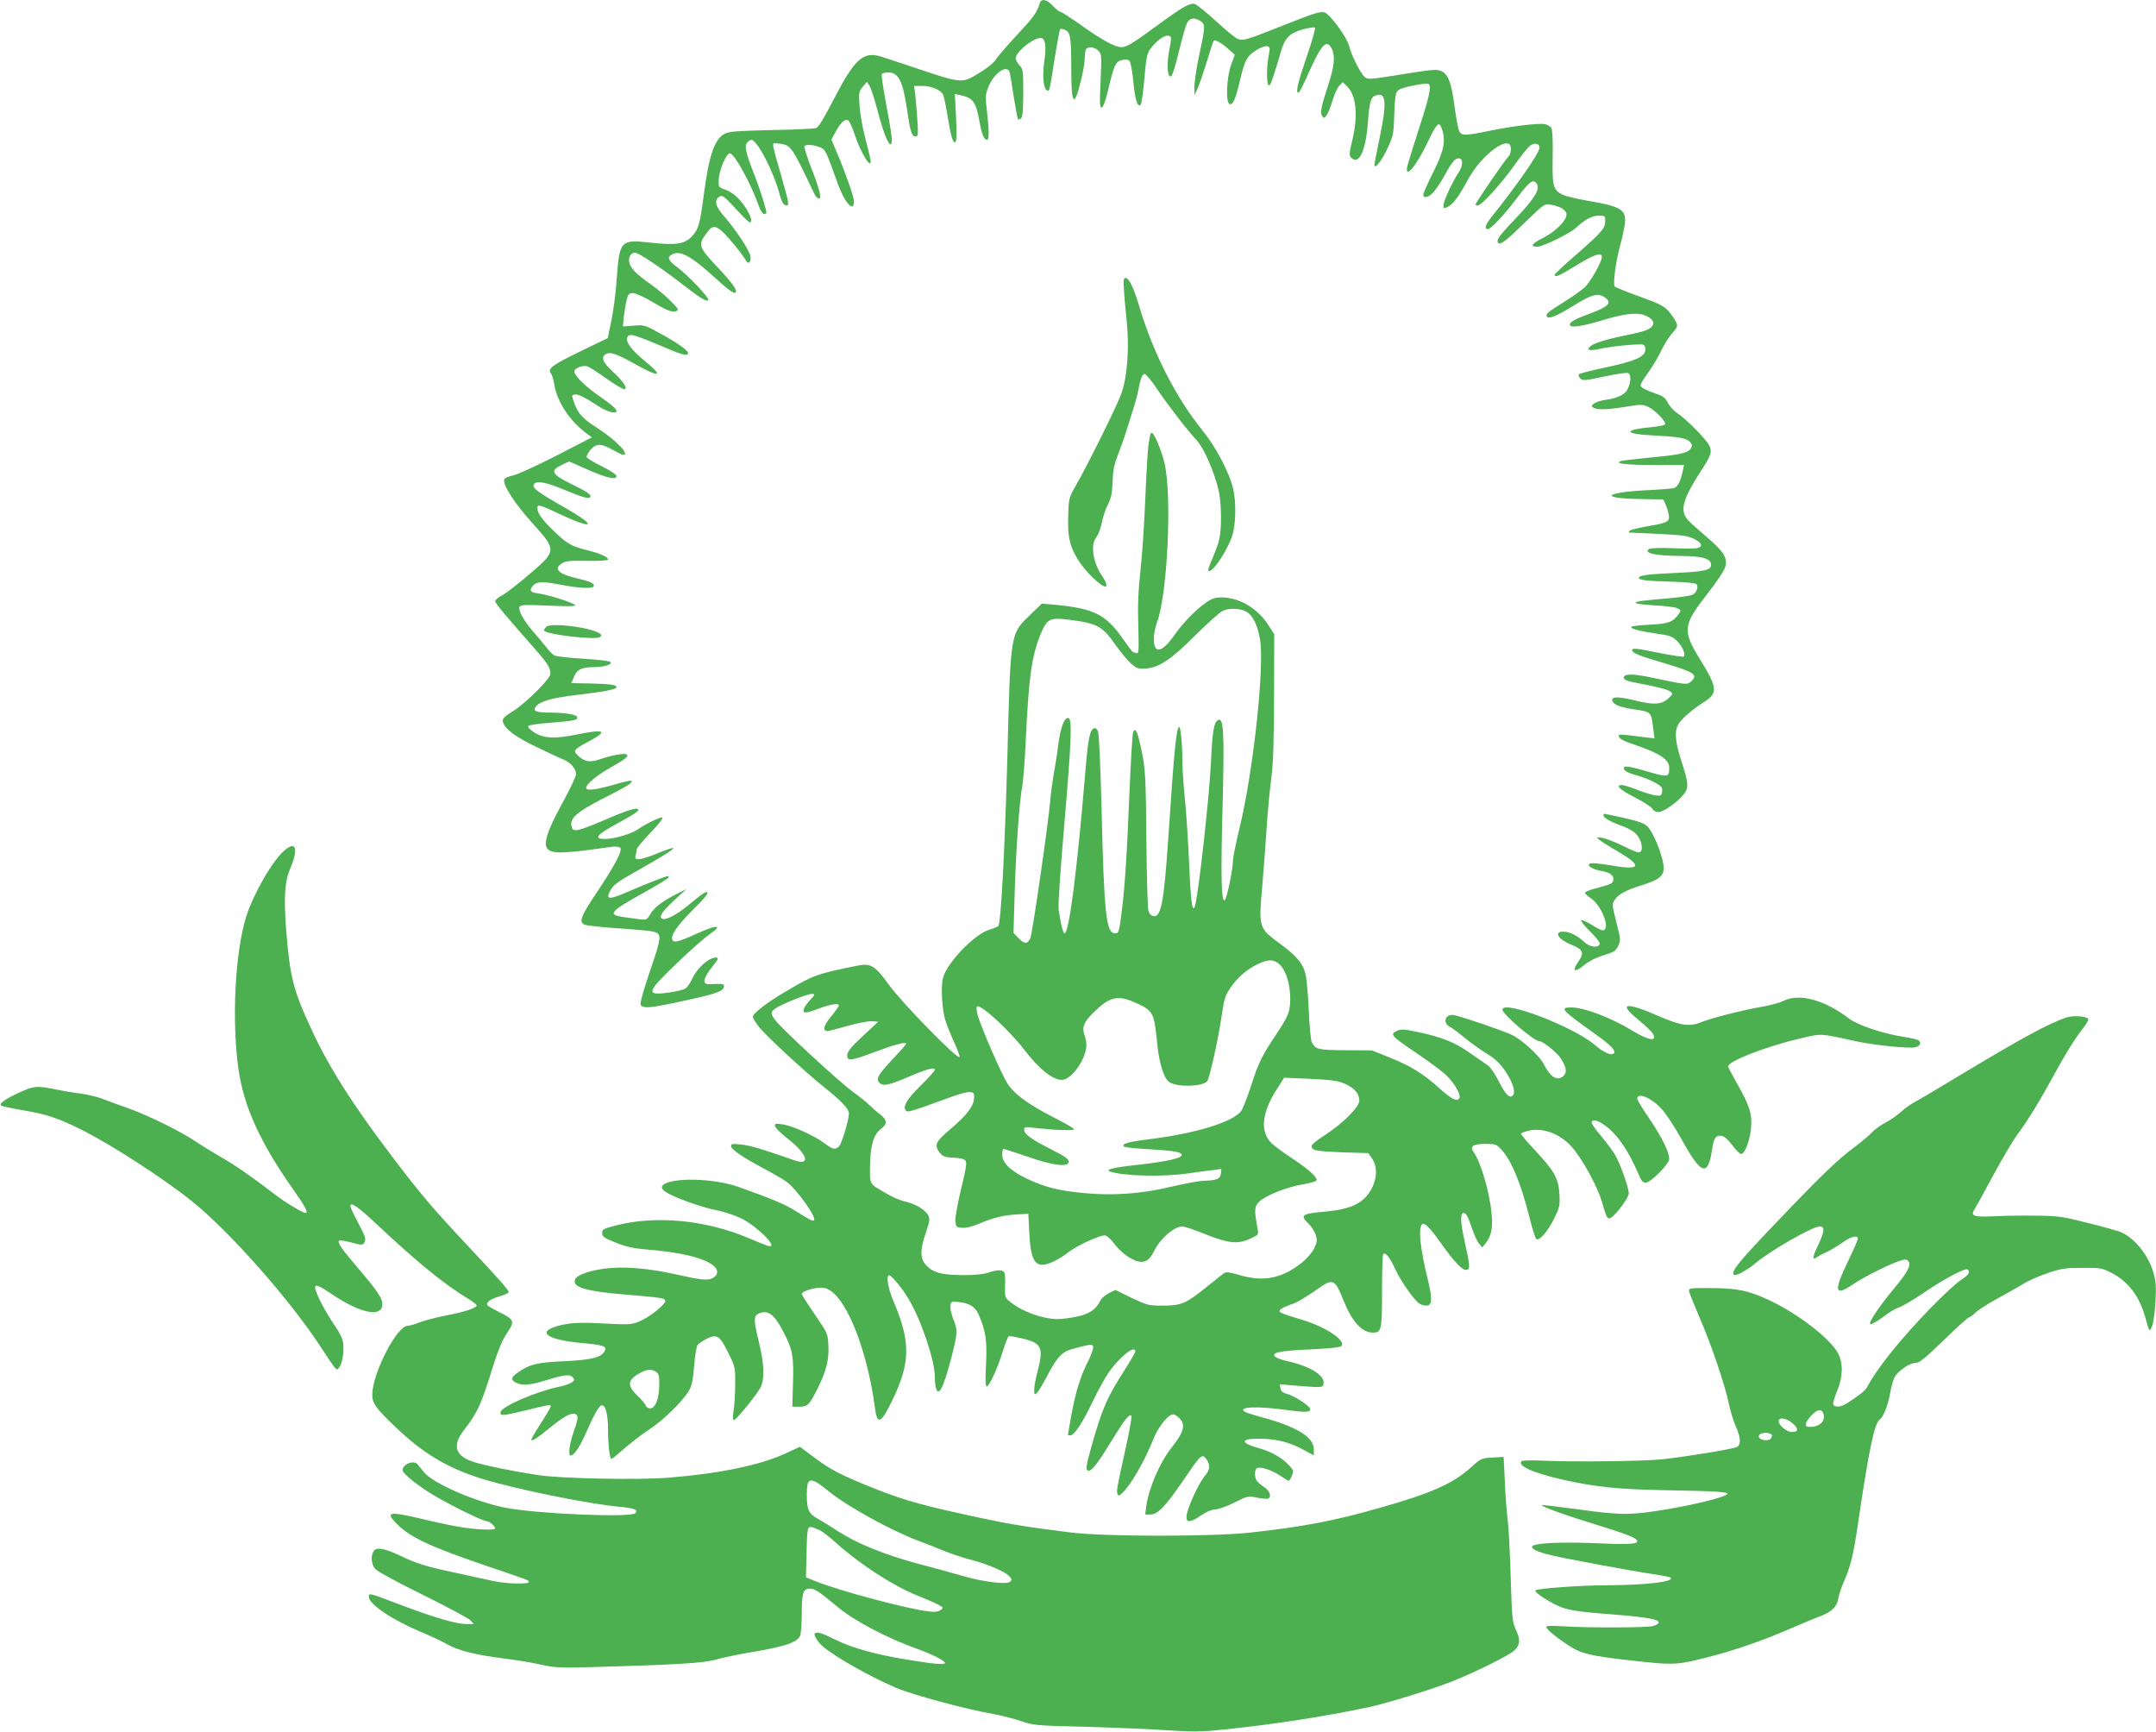
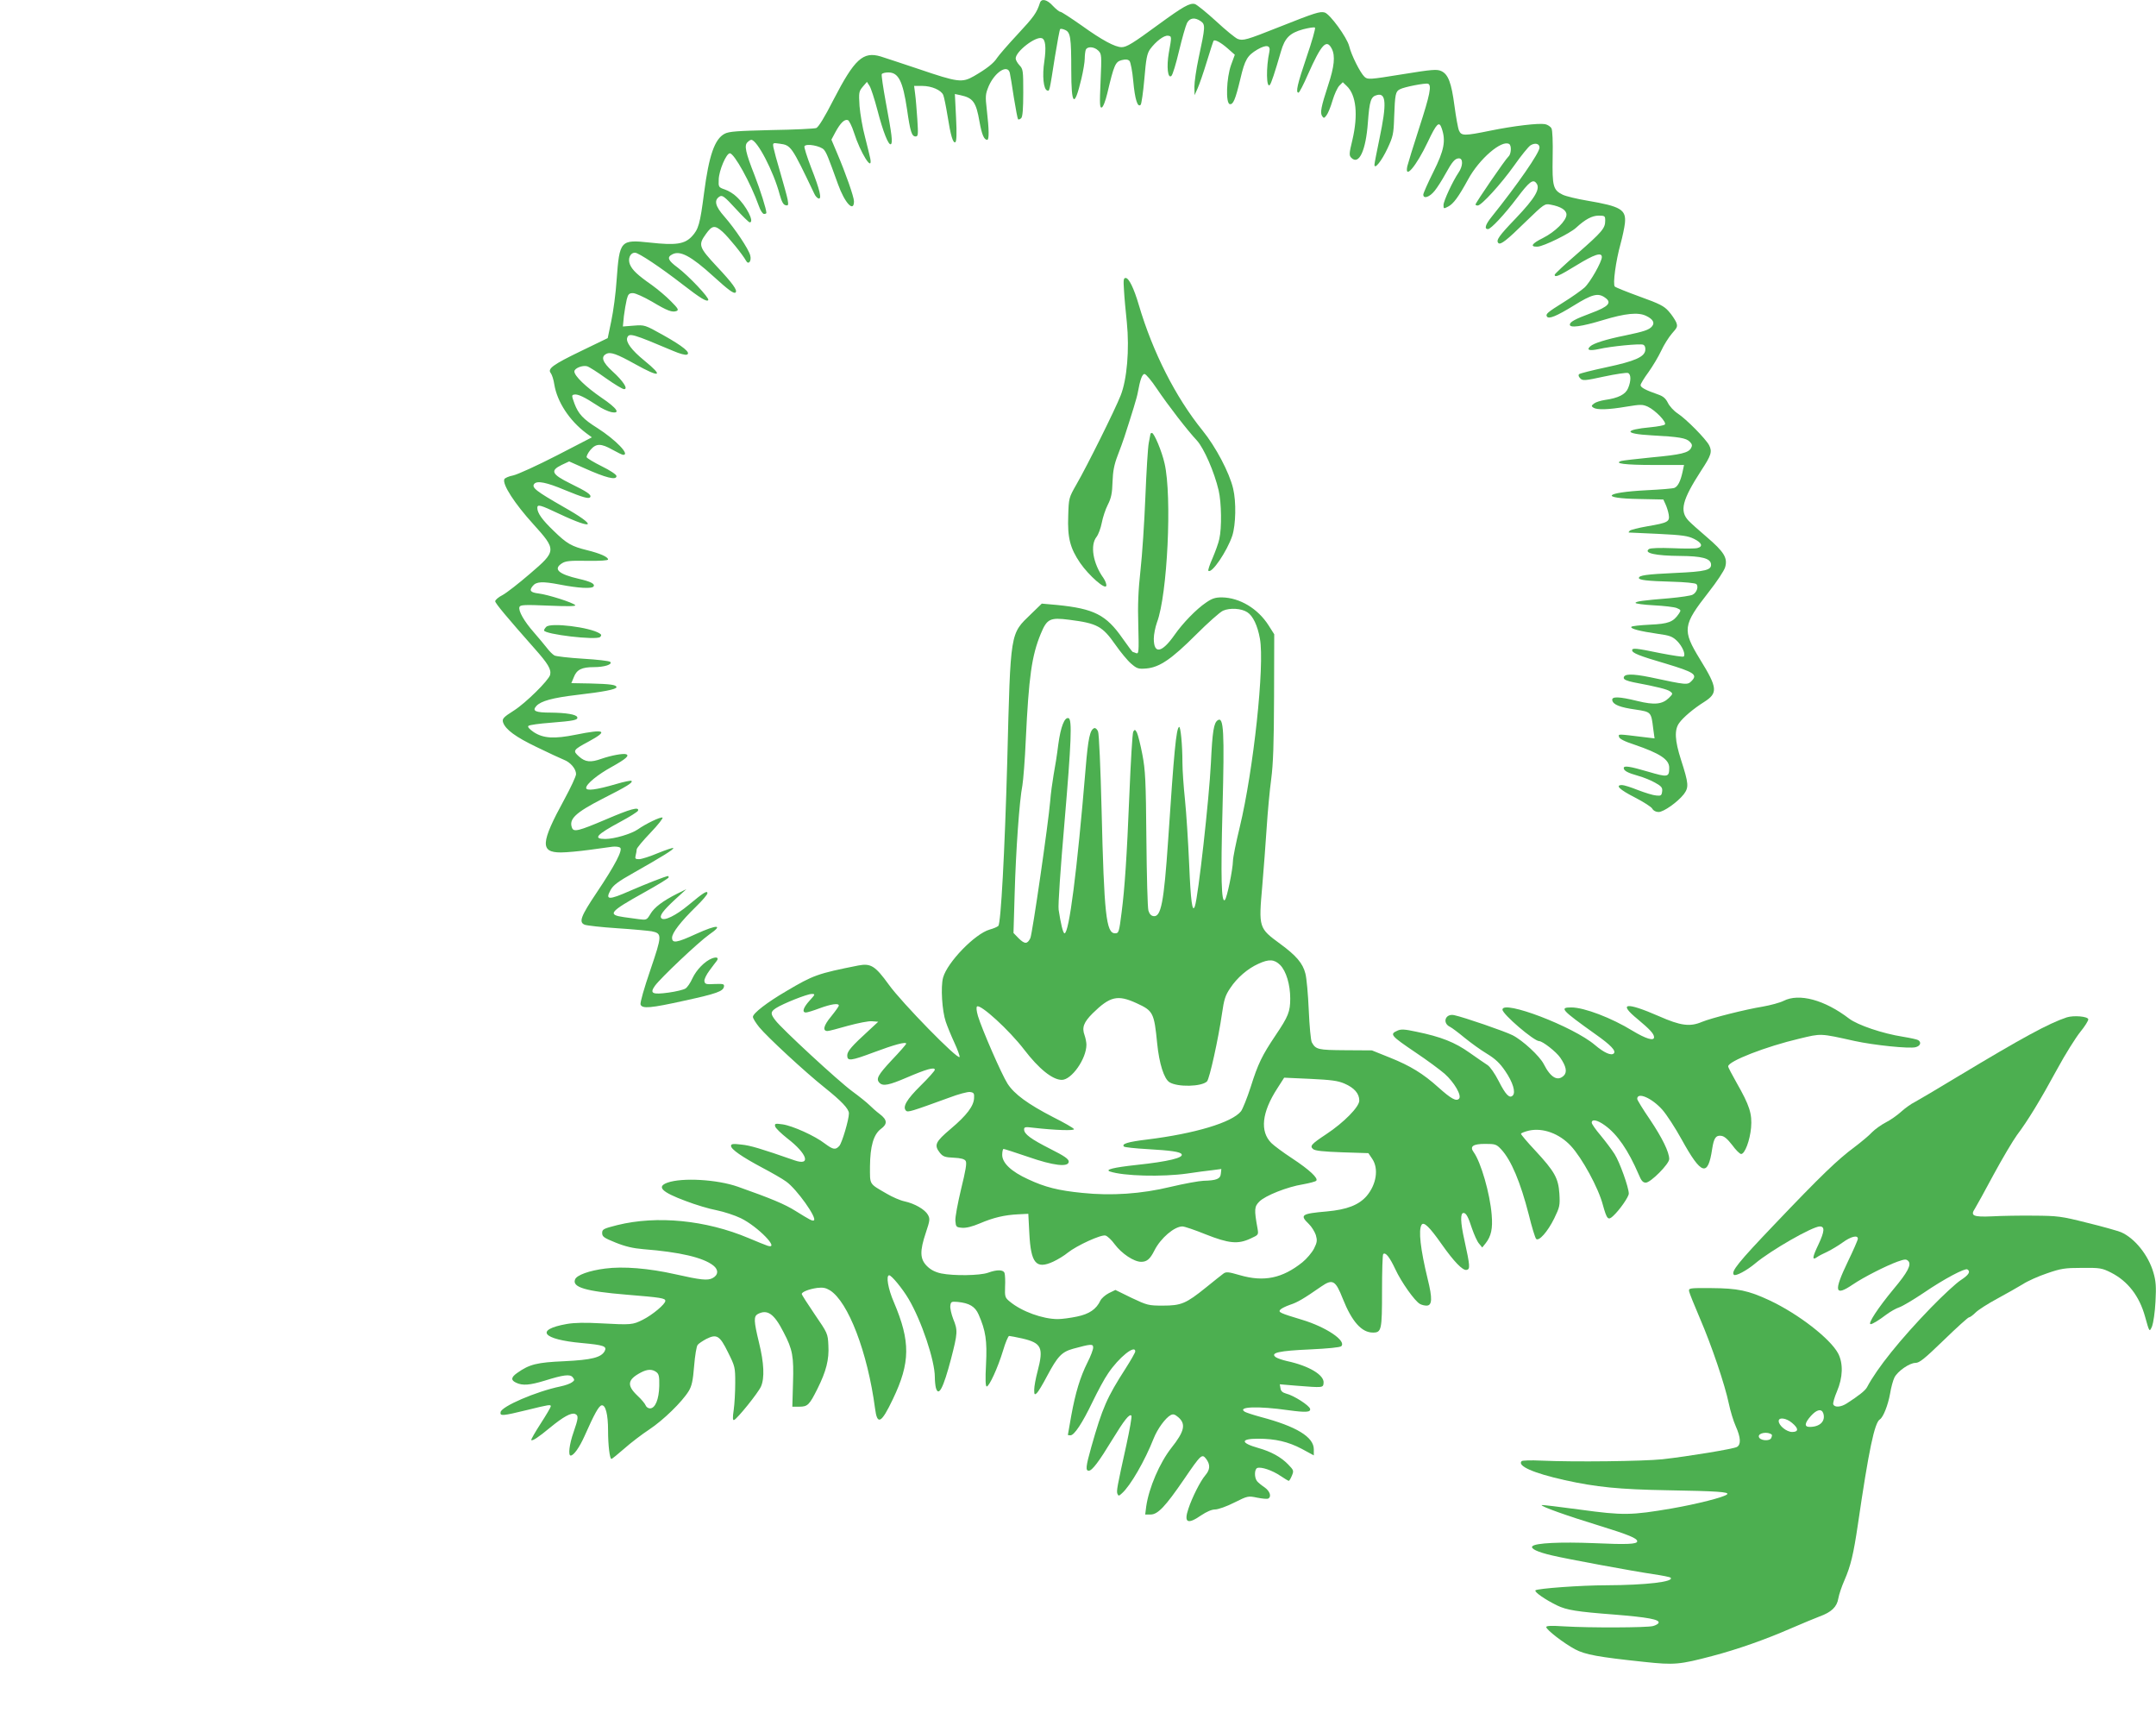
<svg xmlns="http://www.w3.org/2000/svg" version="1.0" width="1280pt" height="1028pt" viewBox="0 0 1280 1028" preserveAspectRatio="xMidYMid meet">
  <g transform="translate(0,1028) scale(0.1,-0.1)" fill="#4caf50" stroke="none">
    <path d="M6174 10263 c-19 -59 -36 -83 -131 -185 -58 -62 -113 -126 -123 -141 -20 -32 -62 -65 -138 -109 -70 -40 -95 -37 -327 42 -99 33 -201 67 -227 75 -104 31 -155 -16 -279 -256 -54 -106 -90 -164 -103 -169 -12 -4 -131 -10 -266 -12 -202 -5 -252 -8 -278 -22 -59 -31 -93 -128 -122 -351 -24 -186 -33 -216 -73 -259 -43 -45 -94 -53 -248 -36 -176 19 -181 13 -198 -220 -5 -80 -20 -190 -32 -246 l-21 -101 -157 -76 c-170 -82 -202 -106 -181 -132 7 -9 17 -39 21 -68 17 -102 89 -213 189 -288 l34 -25 -209 -108 c-115 -59 -231 -112 -258 -118 -27 -5 -51 -16 -53 -23 -12 -31 62 -145 171 -265 140 -155 140 -160 -19 -296 -65 -56 -138 -113 -162 -126 -24 -12 -44 -29 -44 -37 0 -12 73 -99 234 -281 79 -89 100 -123 92 -156 -9 -33 -145 -167 -214 -211 -65 -41 -72 -50 -65 -72 15 -42 75 -86 198 -145 72 -35 145 -69 163 -76 39 -15 72 -54 72 -85 0 -13 -32 -81 -70 -151 -141 -258 -144 -314 -20 -314 33 0 108 7 167 15 59 8 122 17 139 19 17 2 37 0 45 -5 19 -12 -29 -104 -139 -268 -94 -140 -107 -175 -71 -190 13 -5 101 -15 194 -21 94 -6 185 -15 204 -18 63 -13 62 -24 -8 -230 -37 -108 -62 -195 -58 -205 10 -26 61 -21 260 23 193 42 230 56 235 83 3 16 -3 18 -55 16 -51 -3 -58 -1 -61 17 -2 11 12 39 30 63 18 24 37 50 43 57 14 19 1 26 -28 15 -42 -16 -92 -67 -116 -118 -12 -27 -31 -55 -42 -61 -11 -7 -56 -18 -100 -24 -96 -13 -113 -5 -81 40 34 47 258 259 323 305 86 59 49 61 -79 3 -115 -53 -142 -57 -142 -22 0 29 52 96 144 186 36 35 66 70 66 78 0 18 -22 5 -112 -70 -76 -63 -144 -96 -161 -79 -14 14 8 44 80 111 l68 62 -55 -27 c-85 -43 -136 -81 -159 -121 -21 -35 -23 -36 -69 -30 -26 4 -65 9 -88 12 -100 14 -85 32 116 144 83 46 150 87 150 92 0 4 -2 8 -3 8 -13 0 -130 -46 -227 -88 -127 -56 -148 -55 -115 5 16 29 44 50 140 104 166 94 239 139 232 145 -3 3 -44 -11 -91 -30 -47 -20 -98 -36 -112 -36 -22 0 -25 3 -20 23 3 12 6 28 6 35 0 8 37 52 82 99 46 48 77 88 71 90 -13 5 -101 -38 -146 -70 -39 -27 -140 -57 -193 -57 -76 0 -54 25 91 103 54 29 100 58 103 65 8 25 -44 11 -193 -53 -160 -68 -189 -75 -199 -49 -20 52 20 90 182 173 146 74 181 96 171 106 -4 3 -44 -5 -91 -19 -120 -35 -178 -42 -178 -23 0 23 68 79 152 125 84 47 107 67 85 75 -17 6 -88 -7 -146 -27 -64 -23 -96 -20 -133 13 -39 35 -37 39 58 90 118 64 96 75 -77 40 -129 -26 -193 -22 -250 15 -26 18 -38 31 -32 37 6 6 66 14 133 19 137 11 163 16 157 33 -5 16 -65 26 -157 27 -92 0 -112 10 -86 39 27 30 97 49 241 66 156 18 235 33 235 46 0 14 -36 19 -156 22 l-112 2 15 36 c17 44 47 59 118 59 63 0 113 16 98 31 -6 6 -78 14 -162 19 -83 5 -159 14 -169 19 -11 6 -31 26 -46 46 -15 19 -50 61 -77 92 -58 66 -93 128 -85 150 5 13 30 14 174 8 116 -5 164 -4 157 3 -15 16 -161 62 -216 69 -50 6 -59 17 -36 45 21 26 57 28 161 8 107 -21 191 -26 200 -11 10 15 -17 29 -87 45 -122 28 -154 58 -101 92 21 14 48 17 150 15 78 -1 124 2 124 8 0 15 -47 36 -124 55 -93 23 -120 38 -199 115 -68 65 -97 106 -97 136 0 23 16 19 130 -35 214 -101 230 -74 24 42 -160 92 -190 114 -172 136 17 20 73 9 182 -37 107 -44 143 -54 150 -42 9 14 -18 32 -118 81 -111 55 -121 76 -52 110 l45 21 88 -39 c131 -59 193 -74 193 -48 0 9 -38 34 -87 58 -48 24 -88 48 -90 54 -2 6 8 26 22 43 34 40 63 40 132 1 29 -16 57 -30 63 -30 42 0 -44 89 -153 159 -85 53 -113 84 -136 144 -18 50 -18 52 -1 55 21 4 62 -16 135 -64 27 -19 65 -36 83 -40 59 -12 37 22 -58 86 -93 64 -160 129 -160 155 0 19 47 38 75 31 12 -3 62 -35 112 -71 51 -36 99 -65 108 -65 26 0 -5 48 -69 106 -59 54 -70 86 -37 103 25 14 63 0 171 -60 151 -84 173 -75 55 21 -76 62 -111 110 -101 136 11 29 31 23 275 -80 35 -15 70 -25 79 -21 26 10 -23 50 -141 116 -109 61 -110 61 -175 56 l-64 -5 6 62 c4 33 12 78 17 99 8 31 14 37 37 37 15 0 65 -23 112 -50 92 -55 121 -66 147 -56 14 6 8 16 -33 57 -27 28 -78 71 -114 97 -86 60 -116 89 -130 122 -14 34 1 70 30 70 21 0 152 -87 282 -188 106 -82 145 -106 153 -93 7 13 -116 143 -182 193 -57 42 -65 61 -32 78 46 25 111 -9 244 -130 90 -82 123 -106 132 -96 13 12 -17 54 -112 155 -106 114 -111 127 -64 192 37 52 53 54 99 13 36 -33 117 -132 140 -173 14 -25 33 0 24 33 -9 37 -90 158 -153 230 -55 62 -64 98 -28 120 15 9 29 -1 93 -71 42 -46 80 -83 85 -83 30 0 -20 99 -79 153 -16 16 -47 35 -68 42 -38 13 -39 15 -37 59 1 53 45 156 66 156 26 0 123 -175 172 -312 9 -27 23 -48 31 -48 8 0 14 3 14 6 0 22 -36 135 -70 223 -54 137 -62 177 -43 196 8 8 18 15 23 15 35 0 133 -188 169 -325 12 -43 22 -61 35 -63 16 -4 18 0 12 34 -4 21 -24 92 -43 158 -20 67 -38 134 -41 150 -5 29 -4 29 37 23 67 -9 70 -13 205 -296 6 -14 17 -26 25 -29 22 -7 9 50 -43 182 -25 65 -43 122 -40 128 11 18 96 2 116 -21 16 -21 23 -38 83 -204 40 -112 95 -171 95 -102 0 26 -49 166 -101 288 l-33 78 24 45 c30 55 54 78 74 71 7 -3 24 -36 36 -74 38 -120 112 -238 97 -155 -3 15 -17 72 -31 127 -15 55 -29 138 -33 185 -5 81 -4 87 19 115 l25 29 16 -25 c8 -13 29 -77 46 -142 34 -131 66 -211 80 -203 12 8 6 56 -30 249 -16 87 -27 162 -24 167 4 6 21 10 39 10 60 0 86 -51 111 -219 19 -133 28 -161 51 -161 15 0 16 11 10 103 -4 56 -9 123 -13 150 l-6 47 48 0 c56 0 113 -25 125 -54 5 -12 16 -66 25 -121 19 -121 33 -167 47 -159 7 5 9 52 4 146 l-7 140 33 -7 c75 -16 93 -41 113 -156 14 -78 27 -109 46 -109 12 0 11 62 -2 174 -10 87 -9 96 11 145 37 84 112 131 125 79 3 -13 14 -78 24 -146 11 -68 22 -126 25 -130 4 -3 12 0 19 7 8 8 12 54 12 151 0 130 -1 140 -22 162 -13 14 -23 32 -23 41 0 42 120 134 156 120 21 -8 26 -54 14 -138 -13 -84 -5 -165 17 -172 14 -5 13 -11 46 200 14 87 28 161 31 164 3 4 17 1 30 -5 31 -14 36 -44 36 -238 0 -212 18 -228 60 -52 11 46 20 100 20 120 0 20 3 43 6 52 9 22 50 20 75 -5 19 -19 20 -27 13 -181 -6 -136 -5 -160 7 -156 8 2 22 38 33 84 40 170 48 187 85 197 24 6 37 5 47 -5 6 -7 17 -61 22 -119 10 -110 26 -159 44 -141 5 5 15 75 22 154 10 121 16 150 34 176 34 46 82 83 106 80 23 -3 23 -3 5 -103 -14 -81 -6 -153 15 -136 8 6 28 73 46 149 18 75 39 149 47 165 16 31 46 36 82 11 28 -20 27 -33 -13 -219 -14 -66 -25 -142 -25 -170 l1 -50 18 40 c10 22 35 94 55 160 20 65 38 121 40 123 8 9 43 -10 83 -45 l43 -38 -22 -60 c-28 -78 -33 -228 -8 -233 20 -4 33 25 63 150 27 115 41 138 101 174 54 31 80 26 71 -14 -20 -92 -18 -219 3 -196 8 9 29 71 66 199 23 80 52 109 131 131 35 9 67 14 71 10 4 -4 -18 -82 -50 -175 -55 -162 -66 -211 -48 -211 5 0 30 48 56 108 81 182 111 213 142 152 21 -42 15 -105 -22 -216 -42 -129 -49 -164 -35 -184 9 -13 12 -12 25 5 9 11 25 50 36 88 11 37 29 77 41 89 l20 20 23 -22 c57 -53 69 -172 34 -321 -20 -82 -20 -92 -6 -106 45 -45 86 43 98 210 10 132 18 154 55 163 54 14 57 -53 14 -258 -16 -77 -30 -148 -30 -156 0 -31 43 23 78 98 32 69 36 84 39 185 5 136 8 152 34 165 25 14 150 38 167 33 23 -8 12 -64 -52 -261 -35 -108 -67 -212 -71 -229 -17 -83 54 2 121 143 53 112 68 127 83 83 26 -74 15 -131 -49 -259 -33 -66 -60 -127 -60 -135 0 -28 38 -15 68 23 16 20 44 64 62 97 42 76 58 95 82 95 25 0 24 -46 -3 -85 -34 -50 -89 -168 -89 -192 0 -23 1 -23 28 -9 31 16 61 57 118 161 66 122 200 237 244 210 15 -9 12 -61 -5 -75 -16 -13 -195 -274 -195 -284 0 -3 6 -6 13 -6 22 0 138 127 217 238 40 57 83 110 96 119 27 17 54 11 54 -13 0 -31 -131 -220 -285 -412 -37 -46 -44 -72 -21 -72 17 0 97 85 174 187 70 93 93 111 112 87 28 -32 -5 -88 -120 -209 -102 -106 -120 -132 -104 -148 13 -12 50 17 161 126 112 108 113 109 150 102 59 -11 93 -32 93 -59 0 -36 -68 -103 -140 -139 -67 -33 -79 -53 -31 -51 36 2 191 78 228 112 54 50 95 72 134 72 37 0 39 -2 39 -30 0 -45 -18 -66 -165 -195 -74 -64 -135 -121 -135 -126 0 -18 25 -8 129 56 106 65 151 80 151 49 0 -28 -69 -150 -103 -181 -18 -16 -74 -56 -124 -87 -96 -60 -108 -70 -99 -85 11 -17 58 3 159 65 108 67 144 77 185 48 44 -30 23 -54 -83 -93 -94 -35 -125 -52 -125 -68 0 -21 68 -12 197 27 132 40 209 48 256 25 40 -19 53 -41 35 -62 -17 -21 -48 -31 -158 -54 -115 -23 -190 -47 -209 -65 -24 -22 -5 -28 51 -16 74 17 244 33 263 26 10 -4 15 -16 13 -33 -5 -40 -62 -65 -231 -101 -84 -18 -156 -36 -162 -41 -6 -6 -3 -15 7 -25 14 -15 27 -14 142 11 70 15 133 24 141 21 19 -7 19 -47 1 -90 -15 -37 -58 -59 -137 -70 -26 -4 -55 -13 -65 -21 -17 -13 -17 -16 -4 -25 22 -14 89 -12 195 6 86 14 96 14 128 0 46 -22 114 -93 101 -106 -5 -5 -43 -12 -84 -16 -161 -15 -160 -39 3 -48 168 -9 207 -16 229 -38 14 -14 16 -23 8 -37 -15 -29 -60 -40 -234 -56 -89 -9 -169 -18 -180 -21 -48 -15 21 -24 190 -24 l182 0 -9 -42 c-12 -54 -27 -85 -48 -94 -9 -4 -83 -10 -166 -14 -251 -13 -281 -48 -45 -52 l145 -3 13 -28 c7 -15 16 -43 19 -61 7 -43 -4 -49 -127 -70 -52 -9 -99 -21 -104 -26 -6 -6 -8 -10 -6 -11 3 0 82 -4 175 -8 145 -7 177 -12 213 -30 46 -23 54 -45 20 -54 -12 -4 -78 -4 -147 -1 -78 3 -132 1 -141 -5 -34 -24 39 -40 185 -41 127 -1 178 -14 183 -47 5 -37 -31 -46 -213 -54 -170 -8 -215 -14 -215 -30 0 -12 50 -18 198 -22 75 -2 137 -8 143 -14 15 -15 2 -51 -22 -63 -10 -6 -72 -15 -137 -21 -160 -13 -202 -19 -202 -28 0 -4 48 -11 108 -14 59 -3 120 -10 136 -16 26 -11 27 -13 14 -33 -34 -50 -61 -61 -173 -66 -58 -3 -108 -8 -110 -13 -7 -11 52 -26 155 -41 74 -10 89 -16 117 -43 31 -31 52 -80 39 -92 -3 -4 -66 6 -139 20 -145 30 -167 32 -167 17 0 -16 41 -33 199 -79 169 -51 191 -65 154 -103 -25 -25 -26 -25 -246 22 -109 22 -157 21 -157 -4 0 -10 20 -18 58 -26 144 -27 201 -42 217 -54 18 -13 17 -15 -7 -39 -39 -38 -86 -43 -187 -18 -110 27 -154 28 -149 4 5 -26 46 -42 139 -55 92 -14 92 -14 104 -113 l8 -58 -59 7 c-164 20 -156 20 -152 2 2 -11 32 -27 91 -46 152 -52 207 -88 207 -137 0 -57 -8 -58 -124 -24 -109 32 -146 38 -146 22 0 -16 24 -29 85 -46 33 -9 79 -28 103 -42 36 -20 43 -29 40 -51 -3 -24 -7 -27 -35 -24 -18 1 -66 16 -108 32 -42 17 -84 30 -95 30 -43 0 -15 -27 75 -73 52 -27 100 -57 105 -68 6 -11 21 -19 37 -19 30 0 113 59 150 106 30 41 29 61 -17 204 -37 115 -40 178 -11 218 23 33 87 87 148 125 83 53 81 83 -24 253 -107 175 -103 202 51 399 48 61 92 127 98 148 16 55 -6 91 -110 180 -47 40 -95 83 -107 96 -55 58 -38 123 75 298 60 91 66 112 47 150 -20 38 -135 155 -187 189 -23 15 -49 44 -58 63 -13 26 -28 39 -57 49 -75 26 -105 42 -105 56 0 7 21 42 47 77 25 35 59 92 75 126 16 35 45 81 64 103 33 37 35 42 25 68 -7 15 -26 44 -44 64 -27 31 -54 45 -171 87 -77 28 -144 55 -149 60 -13 13 6 153 34 253 11 40 23 96 26 123 8 81 -24 100 -224 134 -60 10 -126 26 -145 35 -57 28 -63 49 -60 222 2 92 -1 161 -7 172 -6 11 -23 22 -38 25 -39 7 -185 -10 -327 -39 -152 -31 -170 -31 -184 1 -6 13 -18 80 -27 147 -18 137 -37 187 -78 206 -25 12 -54 10 -232 -19 -197 -32 -205 -32 -224 -15 -25 23 -78 128 -91 182 -13 52 -115 192 -146 200 -28 7 -55 -1 -269 -86 -196 -78 -215 -83 -247 -71 -13 5 -71 52 -128 105 -58 53 -115 99 -126 102 -30 8 -70 -15 -214 -120 -154 -113 -191 -136 -221 -136 -39 0 -117 42 -238 129 -63 44 -119 81 -126 81 -6 0 -26 16 -44 35 -34 38 -68 46 -77 18z" />
    <path d="M6673 8558 c2 -40 10 -127 17 -192 16 -160 1 -339 -37 -434 -33 -84 -200 -420 -262 -527 -45 -79 -46 -81 -49 -186 -5 -131 11 -193 71 -281 52 -75 150 -161 155 -135 2 9 -6 30 -17 46 -62 86 -80 195 -41 244 11 14 25 52 31 83 6 32 22 81 36 108 20 39 26 68 28 135 2 64 10 104 30 156 15 39 33 88 40 110 46 142 75 235 80 265 14 77 26 110 40 110 8 0 41 -39 73 -87 66 -98 180 -246 239 -309 41 -46 102 -184 128 -295 17 -73 19 -223 4 -288 -5 -25 -24 -76 -40 -114 -17 -38 -28 -71 -25 -75 20 -19 111 116 142 208 21 66 24 201 5 280 -22 94 -103 248 -182 345 -160 198 -295 464 -378 745 -29 99 -59 160 -78 160 -13 0 -14 -12 -10 -72z" />
    <path d="M6830 7703 c-1 -5 -5 -28 -10 -53 -5 -25 -14 -169 -20 -320 -6 -151 -19 -347 -29 -435 -13 -119 -17 -204 -13 -329 4 -156 3 -169 -13 -163 -9 4 -18 7 -20 7 -2 0 -29 36 -60 80 -98 141 -170 177 -390 199 l-90 8 -63 -61 c-126 -122 -122 -94 -142 -875 -15 -541 -38 -963 -53 -977 -6 -6 -30 -16 -52 -22 -87 -25 -251 -194 -276 -285 -15 -55 -6 -198 16 -262 9 -27 32 -83 51 -124 19 -41 33 -80 31 -85 -8 -21 -345 324 -420 429 -81 112 -107 128 -181 114 -242 -48 -267 -57 -429 -153 -113 -66 -197 -131 -197 -152 0 -9 17 -36 38 -62 48 -58 270 -264 388 -358 100 -80 144 -126 144 -153 0 -37 -41 -175 -57 -193 -23 -25 -36 -23 -86 14 -59 46 -193 106 -251 114 -43 6 -48 5 -44 -12 2 -10 35 -42 73 -72 117 -90 142 -164 43 -130 -201 70 -264 89 -317 94 -50 6 -61 4 -61 -8 0 -20 65 -65 185 -129 55 -29 120 -66 143 -83 62 -44 185 -217 164 -230 -9 -5 -22 2 -109 56 -64 40 -142 73 -343 144 -123 43 -329 55 -417 24 -67 -24 -35 -56 108 -109 57 -22 140 -47 184 -55 44 -9 108 -30 143 -47 101 -49 235 -187 160 -164 -13 4 -64 25 -114 46 -254 107 -544 135 -779 77 -83 -21 -90 -25 -90 -47 0 -22 11 -29 80 -57 57 -23 104 -34 165 -39 215 -17 354 -49 415 -97 32 -25 30 -57 -5 -75 -29 -15 -69 -11 -220 23 -159 36 -311 48 -417 34 -95 -12 -170 -39 -179 -65 -18 -46 63 -70 305 -90 208 -17 231 -21 231 -37 0 -19 -76 -83 -134 -112 -60 -30 -67 -31 -252 -21 -88 5 -153 4 -199 -4 -192 -34 -146 -92 89 -113 130 -12 151 -19 136 -48 -21 -38 -77 -52 -239 -60 -163 -7 -208 -18 -281 -70 -37 -26 -38 -43 -5 -58 38 -18 81 -14 167 12 115 36 152 40 168 21 12 -15 12 -19 -4 -30 -10 -8 -41 -19 -70 -25 -144 -30 -348 -118 -354 -152 -5 -25 12 -23 156 12 134 33 142 34 142 22 0 -5 -27 -51 -60 -102 -33 -51 -58 -95 -56 -98 7 -7 42 16 112 74 78 64 125 90 148 81 22 -9 20 -25 -9 -109 -25 -71 -33 -138 -17 -138 18 0 52 48 82 115 59 133 85 180 102 183 23 4 38 -53 38 -149 0 -88 10 -169 20 -169 4 0 38 28 76 61 38 34 105 85 149 114 83 55 194 163 234 228 18 30 25 61 32 149 5 61 14 117 21 125 6 8 29 23 51 35 62 31 80 21 129 -79 42 -84 43 -89 43 -182 0 -53 -4 -125 -9 -160 -7 -46 -6 -63 2 -60 19 7 144 162 160 199 22 50 18 140 -12 261 -31 128 -32 155 -7 169 57 30 97 2 153 -108 54 -103 61 -143 56 -302 l-4 -140 41 0 c50 0 60 10 108 106 52 104 70 174 65 258 -3 70 -5 73 -81 184 -42 62 -77 116 -77 121 0 12 42 29 91 36 34 4 51 1 76 -14 109 -68 224 -369 268 -701 13 -102 37 -90 106 55 104 217 105 342 6 575 -35 80 -48 160 -28 160 14 0 79 -79 115 -140 77 -130 156 -366 156 -464 0 -22 3 -51 6 -63 16 -58 44 -4 90 170 40 155 41 170 13 238 -11 29 -19 64 -17 78 3 24 6 26 43 23 70 -7 104 -27 125 -75 42 -96 51 -154 44 -295 -5 -91 -3 -132 4 -132 15 0 66 111 97 213 14 48 31 87 36 87 6 0 41 -7 78 -15 115 -27 128 -54 91 -195 -11 -41 -20 -90 -20 -109 0 -29 2 -32 15 -21 8 7 36 53 62 103 62 116 86 142 154 161 107 29 119 30 119 7 0 -12 -15 -52 -34 -89 -43 -86 -71 -178 -96 -315 -11 -61 -20 -112 -20 -114 0 -2 7 -3 15 -3 23 0 71 73 131 198 30 62 71 139 93 170 63 94 161 173 161 130 0 -6 -26 -52 -58 -102 -110 -171 -137 -232 -203 -465 -33 -117 -35 -141 -15 -141 20 0 61 55 140 185 71 116 101 154 113 142 4 -4 -10 -83 -30 -175 -56 -253 -59 -272 -53 -289 6 -14 9 -14 27 3 50 44 136 193 188 325 23 58 70 122 101 139 15 8 25 5 46 -13 46 -40 36 -84 -42 -182 -69 -88 -133 -236 -149 -347 l-6 -48 32 0 c43 0 88 48 197 207 103 151 108 155 133 123 25 -34 24 -63 -5 -97 -30 -35 -78 -131 -100 -197 -29 -85 -6 -97 75 -41 33 22 63 35 83 35 18 0 69 18 114 41 80 40 82 40 136 29 31 -6 60 -9 66 -5 20 12 9 44 -22 66 -18 12 -39 29 -45 37 -17 21 -16 71 1 78 23 9 90 -14 137 -46 24 -16 47 -30 50 -30 4 0 12 14 19 31 12 29 11 32 -23 67 -43 44 -102 76 -177 97 -106 30 -107 55 -1 55 103 0 179 -18 259 -60 l72 -39 0 36 c0 73 -103 136 -315 192 -44 12 -87 26 -95 31 -47 30 78 35 260 9 103 -14 132 -12 128 8 -4 20 -97 80 -143 91 -21 6 -31 15 -33 32 l-4 23 94 -8 c165 -13 163 -13 166 16 5 47 -87 102 -218 130 -26 6 -56 16 -66 23 -35 26 20 38 204 46 105 5 178 12 185 19 32 32 -90 114 -233 157 -133 40 -142 45 -129 60 6 7 32 20 58 29 43 14 78 34 186 109 67 46 84 36 127 -73 54 -136 112 -201 179 -201 51 0 54 15 54 246 0 117 3 216 7 220 14 13 38 -18 72 -90 35 -76 116 -190 146 -206 10 -6 28 -10 39 -10 34 0 36 42 7 158 -43 177 -56 291 -36 322 13 20 47 -13 118 -114 74 -105 126 -159 149 -154 22 4 21 22 -13 177 -24 107 -25 161 -5 161 15 0 28 -23 50 -92 13 -37 31 -78 42 -90 l19 -23 20 25 c33 42 43 87 36 169 -10 126 -64 313 -107 372 -25 34 -4 49 67 49 61 0 68 -2 96 -32 60 -64 115 -196 164 -387 18 -74 38 -139 44 -145 16 -16 68 42 107 121 33 68 35 77 31 147 -6 93 -29 133 -143 256 -47 50 -85 95 -85 100 0 4 22 13 48 19 83 18 180 -18 248 -91 67 -72 164 -250 190 -350 24 -86 31 -94 61 -66 39 36 93 114 93 133 0 36 -54 187 -84 234 -17 27 -55 77 -83 111 -29 34 -53 68 -53 76 0 23 34 16 78 -16 74 -53 139 -148 201 -292 15 -37 25 -48 42 -48 29 0 139 111 139 140 0 41 -41 125 -114 234 -42 61 -76 117 -76 123 0 43 86 6 148 -63 26 -29 78 -109 116 -178 117 -212 156 -224 181 -56 10 65 22 82 53 78 19 -2 38 -19 66 -55 21 -29 45 -53 53 -53 22 0 52 80 59 156 7 83 -9 132 -86 267 -27 48 -50 91 -50 97 0 31 224 118 424 165 130 31 119 32 326 -14 114 -25 326 -47 363 -37 28 7 36 29 15 42 -6 4 -47 13 -90 20 -122 19 -268 69 -319 107 -146 112 -298 153 -390 106 -22 -11 -78 -26 -123 -34 -100 -16 -307 -68 -362 -91 -71 -30 -126 -23 -255 34 -197 86 -245 79 -126 -18 73 -61 97 -87 97 -107 0 -24 -49 -9 -127 38 -125 77 -288 139 -364 139 -73 0 -60 -14 143 -159 91 -64 124 -99 109 -114 -15 -15 -58 4 -112 50 -129 110 -549 270 -549 210 0 -27 187 -187 218 -187 20 0 101 -63 125 -98 35 -51 42 -85 22 -106 -37 -37 -79 -13 -120 68 -24 47 -124 140 -185 171 -45 23 -289 107 -346 119 -53 12 -74 -47 -24 -70 10 -5 49 -34 85 -64 37 -30 96 -73 133 -95 49 -30 76 -55 108 -102 46 -67 64 -127 45 -146 -19 -19 -42 4 -84 87 -22 43 -51 85 -66 94 -14 9 -62 42 -106 73 -87 62 -170 95 -317 125 -69 15 -91 16 -112 6 -47 -21 -40 -29 109 -130 66 -44 143 -101 172 -126 57 -51 103 -130 85 -148 -17 -17 -47 0 -122 67 -91 82 -166 128 -288 177 l-107 43 -157 1 c-164 1 -176 4 -200 47 -6 12 -14 97 -18 191 -4 94 -13 192 -20 217 -15 61 -55 107 -149 176 -128 94 -129 95 -107 344 8 95 20 251 26 344 6 94 18 224 27 290 12 91 16 211 17 490 l1 370 -33 52 c-64 101 -172 165 -277 167 -40 0 -59 -6 -95 -31 -58 -39 -139 -123 -187 -192 -75 -107 -123 -116 -123 -22 0 25 9 69 19 97 62 163 90 749 45 943 -16 72 -62 181 -75 181 -5 0 -9 -3 -9 -7z m575 -1057 c34 -22 61 -79 75 -157 29 -156 -38 -780 -120 -1120 -22 -90 -40 -180 -40 -199 -1 -51 -35 -219 -48 -232 -21 -21 -25 130 -14 542 12 459 7 547 -28 525 -24 -15 -32 -66 -41 -255 -10 -207 -75 -791 -95 -849 -15 -44 -25 30 -34 249 -6 135 -17 307 -25 384 -8 76 -15 175 -15 220 0 105 -11 217 -20 211 -17 -10 -30 -147 -65 -675 -25 -367 -42 -455 -87 -448 -14 2 -24 13 -30 33 -5 17 -10 208 -12 425 -3 348 -6 408 -24 502 -11 58 -26 116 -32 129 -11 20 -13 20 -22 6 -5 -9 -15 -178 -23 -374 -15 -370 -28 -560 -46 -698 -15 -119 -17 -125 -39 -125 -53 0 -65 113 -80 735 -6 242 -15 450 -21 463 -5 13 -15 22 -22 20 -26 -9 -37 -60 -52 -243 -51 -610 -98 -975 -125 -975 -9 0 -23 60 -35 140 -4 26 11 244 35 521 40 470 46 609 24 616 -24 8 -47 -52 -61 -156 -7 -58 -20 -140 -28 -181 -7 -42 -17 -112 -20 -155 -11 -132 -106 -788 -118 -814 -18 -36 -33 -36 -69 -1 l-31 32 7 236 c7 250 28 550 46 641 5 30 15 151 20 270 18 375 35 498 89 629 37 89 54 98 170 83 165 -21 196 -38 273 -148 30 -43 72 -94 93 -112 35 -30 43 -33 91 -29 78 7 149 55 295 201 70 70 142 134 160 142 41 18 109 14 144 -9z m195 -2094 c36 -36 60 -117 60 -199 0 -78 -11 -106 -88 -220 -79 -118 -103 -166 -147 -306 -21 -65 -47 -129 -57 -143 -53 -67 -274 -133 -557 -168 -116 -14 -154 -26 -138 -42 4 -4 66 -11 139 -15 140 -8 195 -16 203 -30 14 -21 -79 -44 -268 -64 -137 -15 -189 -28 -157 -39 80 -27 309 -33 458 -12 53 8 121 17 150 20 l53 7 -3 -28 c-3 -31 -25 -40 -103 -42 -27 -1 -115 -17 -195 -36 -173 -42 -352 -54 -524 -36 -142 14 -222 34 -322 81 -101 46 -154 97 -154 145 0 19 4 35 8 35 5 0 69 -21 143 -46 154 -54 244 -64 244 -29 0 15 -25 33 -109 75 -116 59 -156 88 -156 116 0 14 7 16 53 10 130 -15 250 -19 243 -8 -4 7 -60 39 -124 71 -149 77 -230 136 -270 198 -35 54 -152 323 -176 402 -9 32 -11 53 -5 57 22 13 190 -140 279 -256 88 -115 169 -180 224 -180 58 0 146 125 146 209 0 13 -5 39 -11 56 -17 46 -5 77 48 130 103 101 148 112 261 60 98 -45 104 -56 122 -238 12 -121 41 -211 73 -231 48 -30 191 -27 223 5 15 16 67 251 89 403 12 83 19 107 49 151 40 61 104 116 167 144 62 29 95 27 129 -7z m-2794 -212 c-38 -42 -46 -70 -21 -70 8 0 44 11 81 25 68 25 114 32 114 16 0 -5 -21 -34 -46 -65 -45 -54 -52 -86 -21 -86 8 0 62 14 121 31 59 16 123 29 143 27 l37 -3 -54 -50 c-104 -95 -130 -125 -130 -150 0 -35 20 -33 159 19 120 45 191 64 191 51 0 -4 -38 -48 -85 -97 -84 -90 -96 -113 -73 -136 21 -21 57 -13 162 32 114 49 166 64 166 46 0 -6 -38 -49 -85 -95 -83 -82 -108 -126 -86 -148 11 -11 32 -4 255 77 55 21 111 36 125 34 22 -3 26 -8 24 -36 -2 -47 -43 -102 -139 -183 -91 -77 -100 -96 -64 -142 18 -22 30 -27 82 -29 43 -2 64 -8 71 -19 8 -12 0 -57 -27 -167 -20 -84 -36 -168 -34 -189 3 -36 5 -38 40 -41 24 -2 60 7 105 26 82 35 147 50 228 54 l60 3 6 -115 c9 -179 40 -216 142 -169 28 13 67 37 86 53 54 43 198 109 224 102 12 -3 37 -27 55 -52 41 -55 114 -104 157 -104 34 0 53 16 79 68 37 73 118 142 166 142 12 0 74 -21 138 -47 137 -54 191 -60 266 -25 48 22 48 22 42 59 -21 115 -19 131 11 161 35 35 165 87 259 102 38 7 73 16 78 21 15 14 -39 65 -144 134 -52 34 -107 75 -122 90 -69 69 -57 182 35 324 l41 64 155 -7 c124 -6 164 -11 203 -28 58 -25 88 -59 88 -101 0 -37 -91 -130 -197 -200 -89 -59 -98 -70 -77 -88 12 -10 61 -15 173 -19 l155 -5 23 -34 c39 -58 25 -151 -33 -220 -47 -54 -117 -81 -237 -92 -151 -13 -162 -21 -107 -74 17 -16 35 -46 42 -66 9 -32 8 -43 -11 -81 -12 -23 -43 -60 -69 -81 -119 -95 -228 -118 -372 -76 -69 20 -81 21 -98 8 -10 -8 -57 -44 -103 -82 -118 -95 -146 -107 -255 -107 -85 0 -93 2 -186 46 l-96 47 -39 -19 c-21 -11 -43 -30 -50 -44 -24 -51 -66 -80 -139 -95 -38 -8 -89 -15 -114 -15 -89 0 -214 45 -285 104 -28 23 -30 28 -28 88 2 34 0 71 -3 81 -7 21 -44 22 -99 2 -49 -17 -203 -19 -277 -4 -37 8 -63 22 -85 44 -42 42 -43 89 -6 199 24 72 25 81 12 105 -18 32 -79 67 -139 80 -25 5 -73 26 -105 45 -107 62 -100 51 -100 162 1 120 21 190 65 223 40 29 38 54 -7 88 -20 15 -48 40 -62 54 -14 14 -60 51 -101 81 -82 60 -421 373 -457 422 -30 39 -29 50 4 72 42 27 185 84 212 84 22 0 22 -2 -13 -40z m-910 -2204 c16 -12 19 -26 18 -83 -2 -80 -24 -133 -55 -133 -11 0 -22 8 -26 18 -3 9 -25 36 -49 58 -64 61 -59 95 21 137 38 20 66 21 91 3z" />
    <path d="M3243 6559 c-7 -7 -13 -16 -13 -21 0 -23 312 -60 333 -39 9 9 8 14 -3 21 -57 37 -292 66 -317 39z" />
-     <path d="M9520 5440 c0 -14 37 -36 105 -61 71 -26 100 -50 116 -96 12 -37 7 -63 -14 -63 -7 0 -50 18 -96 41 -46 22 -100 43 -120 46 -35 4 -35 4 -16 -12 11 -9 61 -41 111 -70 153 -90 135 -114 -60 -79 -49 8 -96 12 -104 9 -26 -10 7 -34 61 -44 56 -10 79 -27 75 -55 -3 -21 -10 -24 -125 -55 -24 -7 -43 -16 -43 -21 0 -6 16 -20 35 -32 57 -38 111 -162 81 -187 -9 -8 -27 -1 -69 25 -32 20 -62 34 -69 32 -6 -2 17 -32 51 -66 35 -34 61 -67 59 -74 -9 -27 -59 -21 -92 10 -41 39 -88 62 -126 62 -56 0 -30 -45 45 -76 76 -31 83 -48 43 -106 -39 -56 -18 -63 42 -13 26 21 68 42 111 55 61 18 72 25 86 55 16 33 15 39 -11 141 -25 99 -26 108 -11 131 23 35 69 60 164 89 108 33 136 59 127 120 -9 67 -63 197 -94 227 -22 21 -53 32 -141 52 -132 29 -121 28 -121 15z" />
-     <path d="M1691 5234 c-72 -60 -187 -260 -230 -397 -66 -215 -86 -615 -45 -905 32 -223 131 -439 330 -720 66 -94 86 -132 68 -132 -17 0 -128 67 -189 115 -123 95 -229 169 -319 220 -48 28 -115 69 -149 92 -85 58 -281 154 -402 197 -55 19 -123 44 -151 55 -28 11 -88 25 -135 31 -46 6 -115 18 -152 26 -99 20 -118 18 -209 -24 -83 -39 -118 -65 -99 -76 5 -3 61 -15 125 -26 143 -24 211 -47 350 -116 183 -92 493 -293 661 -429 220 -178 567 -570 751 -848 109 -165 101 -156 118 -133 19 23 30 95 23 146 -3 24 -22 63 -50 102 -25 35 -64 102 -87 148 -51 107 -40 113 73 36 170 -114 297 -138 297 -57 0 35 -31 81 -150 220 -95 112 -118 146 -107 157 3 4 36 -2 72 -11 57 -16 68 -16 76 -4 14 23 11 34 -36 123 -25 47 -45 90 -45 96 0 28 42 0 151 -102 249 -234 412 -366 553 -450 25 -15 46 -32 46 -37 0 -15 -76 -40 -185 -60 -55 -11 -124 -29 -153 -40 -29 -12 -61 -21 -72 -21 -64 0 -210 -284 -210 -409 0 -50 21 -80 133 -187 166 -160 314 -249 522 -313 208 -63 625 -148 821 -166 83 -8 105 -18 86 -37 -28 -28 -591 -4 -775 33 -179 36 -428 145 -481 211 -15 18 -31 39 -37 46 -22 27 -89 1 -89 -35 0 -20 93 -94 187 -150 109 -64 291 -153 314 -153 15 0 49 -30 49 -43 0 -10 -88 -8 -177 4 -43 5 -154 28 -246 50 -209 50 -233 46 -161 -27 82 -81 199 -136 547 -254 240 -81 237 -80 237 -91 0 -14 -138 -10 -210 6 -36 8 -137 30 -225 49 -179 38 -229 54 -330 102 -88 42 -137 51 -154 30 -22 -27 -18 -83 9 -111 13 -14 141 -84 285 -154 143 -71 269 -138 279 -150 l19 -21 -45 0 c-58 0 -179 35 -377 109 -206 78 -201 77 -201 52 0 -43 138 -136 307 -207 59 -25 131 -58 159 -75 65 -37 171 -63 339 -84 72 -9 171 -25 220 -37 80 -17 113 -19 290 -14 507 14 678 24 750 46 39 11 124 29 190 40 214 36 283 58 305 99 5 11 10 70 10 131 0 126 8 150 49 150 28 0 56 -18 163 -108 100 -83 290 -184 472 -249 92 -33 166 -71 166 -84 0 -13 -70 -6 -240 22 -181 31 -307 66 -406 114 -90 44 -114 52 -127 38 -8 -8 19 -51 47 -75 76 -65 280 -180 437 -247 98 -42 418 -128 576 -155 49 -9 123 -28 164 -42 71 -25 86 -27 384 -34 171 -5 391 -14 490 -21 155 -10 202 -9 335 5 305 32 587 76 859 133 96 20 372 105 486 150 144 57 348 158 378 188 33 33 34 64 5 125 -19 41 -22 69 -29 305 -4 143 -12 298 -18 344 -6 46 -14 149 -17 229 l-7 144 -67 -4 c-65 -3 -68 -5 -129 -60 -104 -94 -236 -153 -538 -238 -269 -77 -457 -113 -768 -147 -230 -25 -858 -25 -1065 0 -263 33 -353 47 -545 88 -339 73 -432 99 -602 165 -213 84 -281 118 -382 195 l-82 61 -87 -40 c-149 -69 -386 -118 -687 -143 -181 -15 -643 -6 -780 15 -152 23 -308 55 -380 77 -110 34 -132 95 -65 184 88 114 106 155 179 391 29 91 53 149 80 189 49 72 45 82 -44 126 -36 18 -68 36 -71 41 -10 17 17 37 72 53 30 8 54 20 54 25 0 13 -60 80 -238 270 -207 220 -292 320 -458 540 -231 304 -374 530 -475 750 -109 235 -128 311 -150 591 -15 197 -9 286 25 366 48 115 34 163 -33 107z m3234 -3810 c104 -85 371 -232 525 -289 41 -15 111 -43 155 -61 44 -18 117 -42 161 -53 97 -25 202 -70 227 -98 16 -18 16 -21 2 -33 -20 -17 -162 1 -282 36 -48 14 -170 48 -270 74 -198 54 -358 119 -470 192 -37 25 -90 57 -116 72 -57 32 -67 54 -67 145 0 107 19 109 135 15z m-53 -230 c15 -8 56 -40 90 -71 145 -130 340 -256 484 -314 43 -17 97 -40 118 -51 38 -20 39 -21 20 -35 -14 -10 -33 -13 -72 -8 -130 16 -522 120 -667 178 l-60 24 3 129 c3 164 6 177 35 168 12 -3 34 -13 49 -20z" />
    <path d="M12270 4241 c-108 -36 -264 -121 -648 -352 -117 -71 -231 -138 -253 -150 -23 -11 -60 -38 -82 -58 -23 -21 -64 -50 -92 -64 -27 -14 -63 -40 -80 -57 -16 -18 -64 -58 -105 -89 -100 -74 -199 -169 -477 -461 -213 -223 -258 -279 -239 -297 10 -10 76 25 126 67 94 79 341 220 384 220 31 0 28 -30 -8 -107 -37 -77 -39 -97 -8 -75 9 7 37 21 61 32 24 12 65 36 91 55 48 35 90 46 90 22 0 -7 -27 -69 -60 -137 -85 -177 -78 -208 31 -134 65 44 196 110 264 135 43 15 52 16 64 4 21 -21 -3 -67 -88 -168 -91 -110 -155 -207 -135 -207 11 0 50 24 92 56 24 18 59 38 78 44 20 7 84 45 145 86 120 82 245 148 259 139 21 -13 8 -33 -38 -63 -27 -17 -107 -91 -178 -164 -183 -189 -319 -358 -380 -473 -10 -19 -49 -50 -119 -95 -35 -23 -73 -26 -81 -6 -3 7 7 42 22 77 35 82 38 165 7 225 -47 88 -235 234 -407 315 -126 59 -190 72 -346 73 -130 1 -135 0 -132 -19 2 -11 31 -83 64 -160 70 -162 149 -396 172 -507 9 -43 27 -103 41 -134 30 -67 32 -109 7 -123 -22 -12 -290 -56 -442 -73 -116 -12 -523 -17 -722 -8 -59 3 -110 1 -114 -3 -28 -28 68 -71 256 -113 186 -41 321 -55 610 -60 292 -5 368 -10 354 -24 -17 -17 -180 -58 -329 -84 -240 -41 -288 -42 -544 -7 -124 17 -226 29 -228 27 -8 -7 151 -64 338 -121 178 -55 229 -76 229 -94 0 -17 -59 -20 -256 -11 -202 8 -347 1 -366 -18 -14 -14 30 -35 117 -55 93 -22 478 -93 600 -111 54 -8 100 -17 103 -21 24 -24 -144 -44 -381 -45 -150 0 -409 -19 -421 -30 -9 -9 57 -55 129 -90 56 -27 116 -37 340 -54 198 -16 269 -29 262 -49 -2 -6 -17 -15 -33 -19 -35 -10 -379 -11 -526 -2 -78 5 -108 4 -108 -4 0 -16 104 -96 171 -132 61 -32 137 -46 412 -75 177 -19 209 -16 402 35 149 39 316 98 465 163 69 30 147 62 173 72 70 25 103 57 111 107 4 23 20 71 36 107 38 87 54 156 80 331 65 444 99 606 131 625 20 13 48 85 60 151 6 38 18 81 26 97 19 38 90 87 125 87 24 0 54 25 168 135 76 74 144 135 149 135 6 0 24 13 40 29 16 16 74 53 128 82 54 29 122 68 152 86 29 19 94 48 145 65 81 28 104 32 206 32 108 1 119 -1 173 -28 100 -51 168 -139 202 -261 26 -94 26 -94 42 -57 7 19 17 84 20 146 5 89 2 123 -12 171 -30 105 -112 206 -193 241 -20 8 -111 34 -202 56 -154 39 -175 41 -315 42 -82 1 -194 -1 -247 -4 -113 -5 -132 3 -103 46 9 14 59 105 111 202 52 96 115 202 139 235 63 83 139 208 239 392 47 87 109 185 136 219 28 34 49 68 48 76 -4 17 -86 24 -128 11z m-1445 -2351 c14 -46 -20 -80 -81 -80 -33 0 -31 22 7 65 35 39 64 45 74 15z m-186 -56 c40 -33 40 -54 1 -54 -33 0 -80 38 -80 65 0 24 45 18 79 -11z m-120 -70 c2 -2 1 -10 -3 -19 -8 -22 -70 -17 -74 7 -4 23 54 32 77 12z" />
  </g>
</svg>